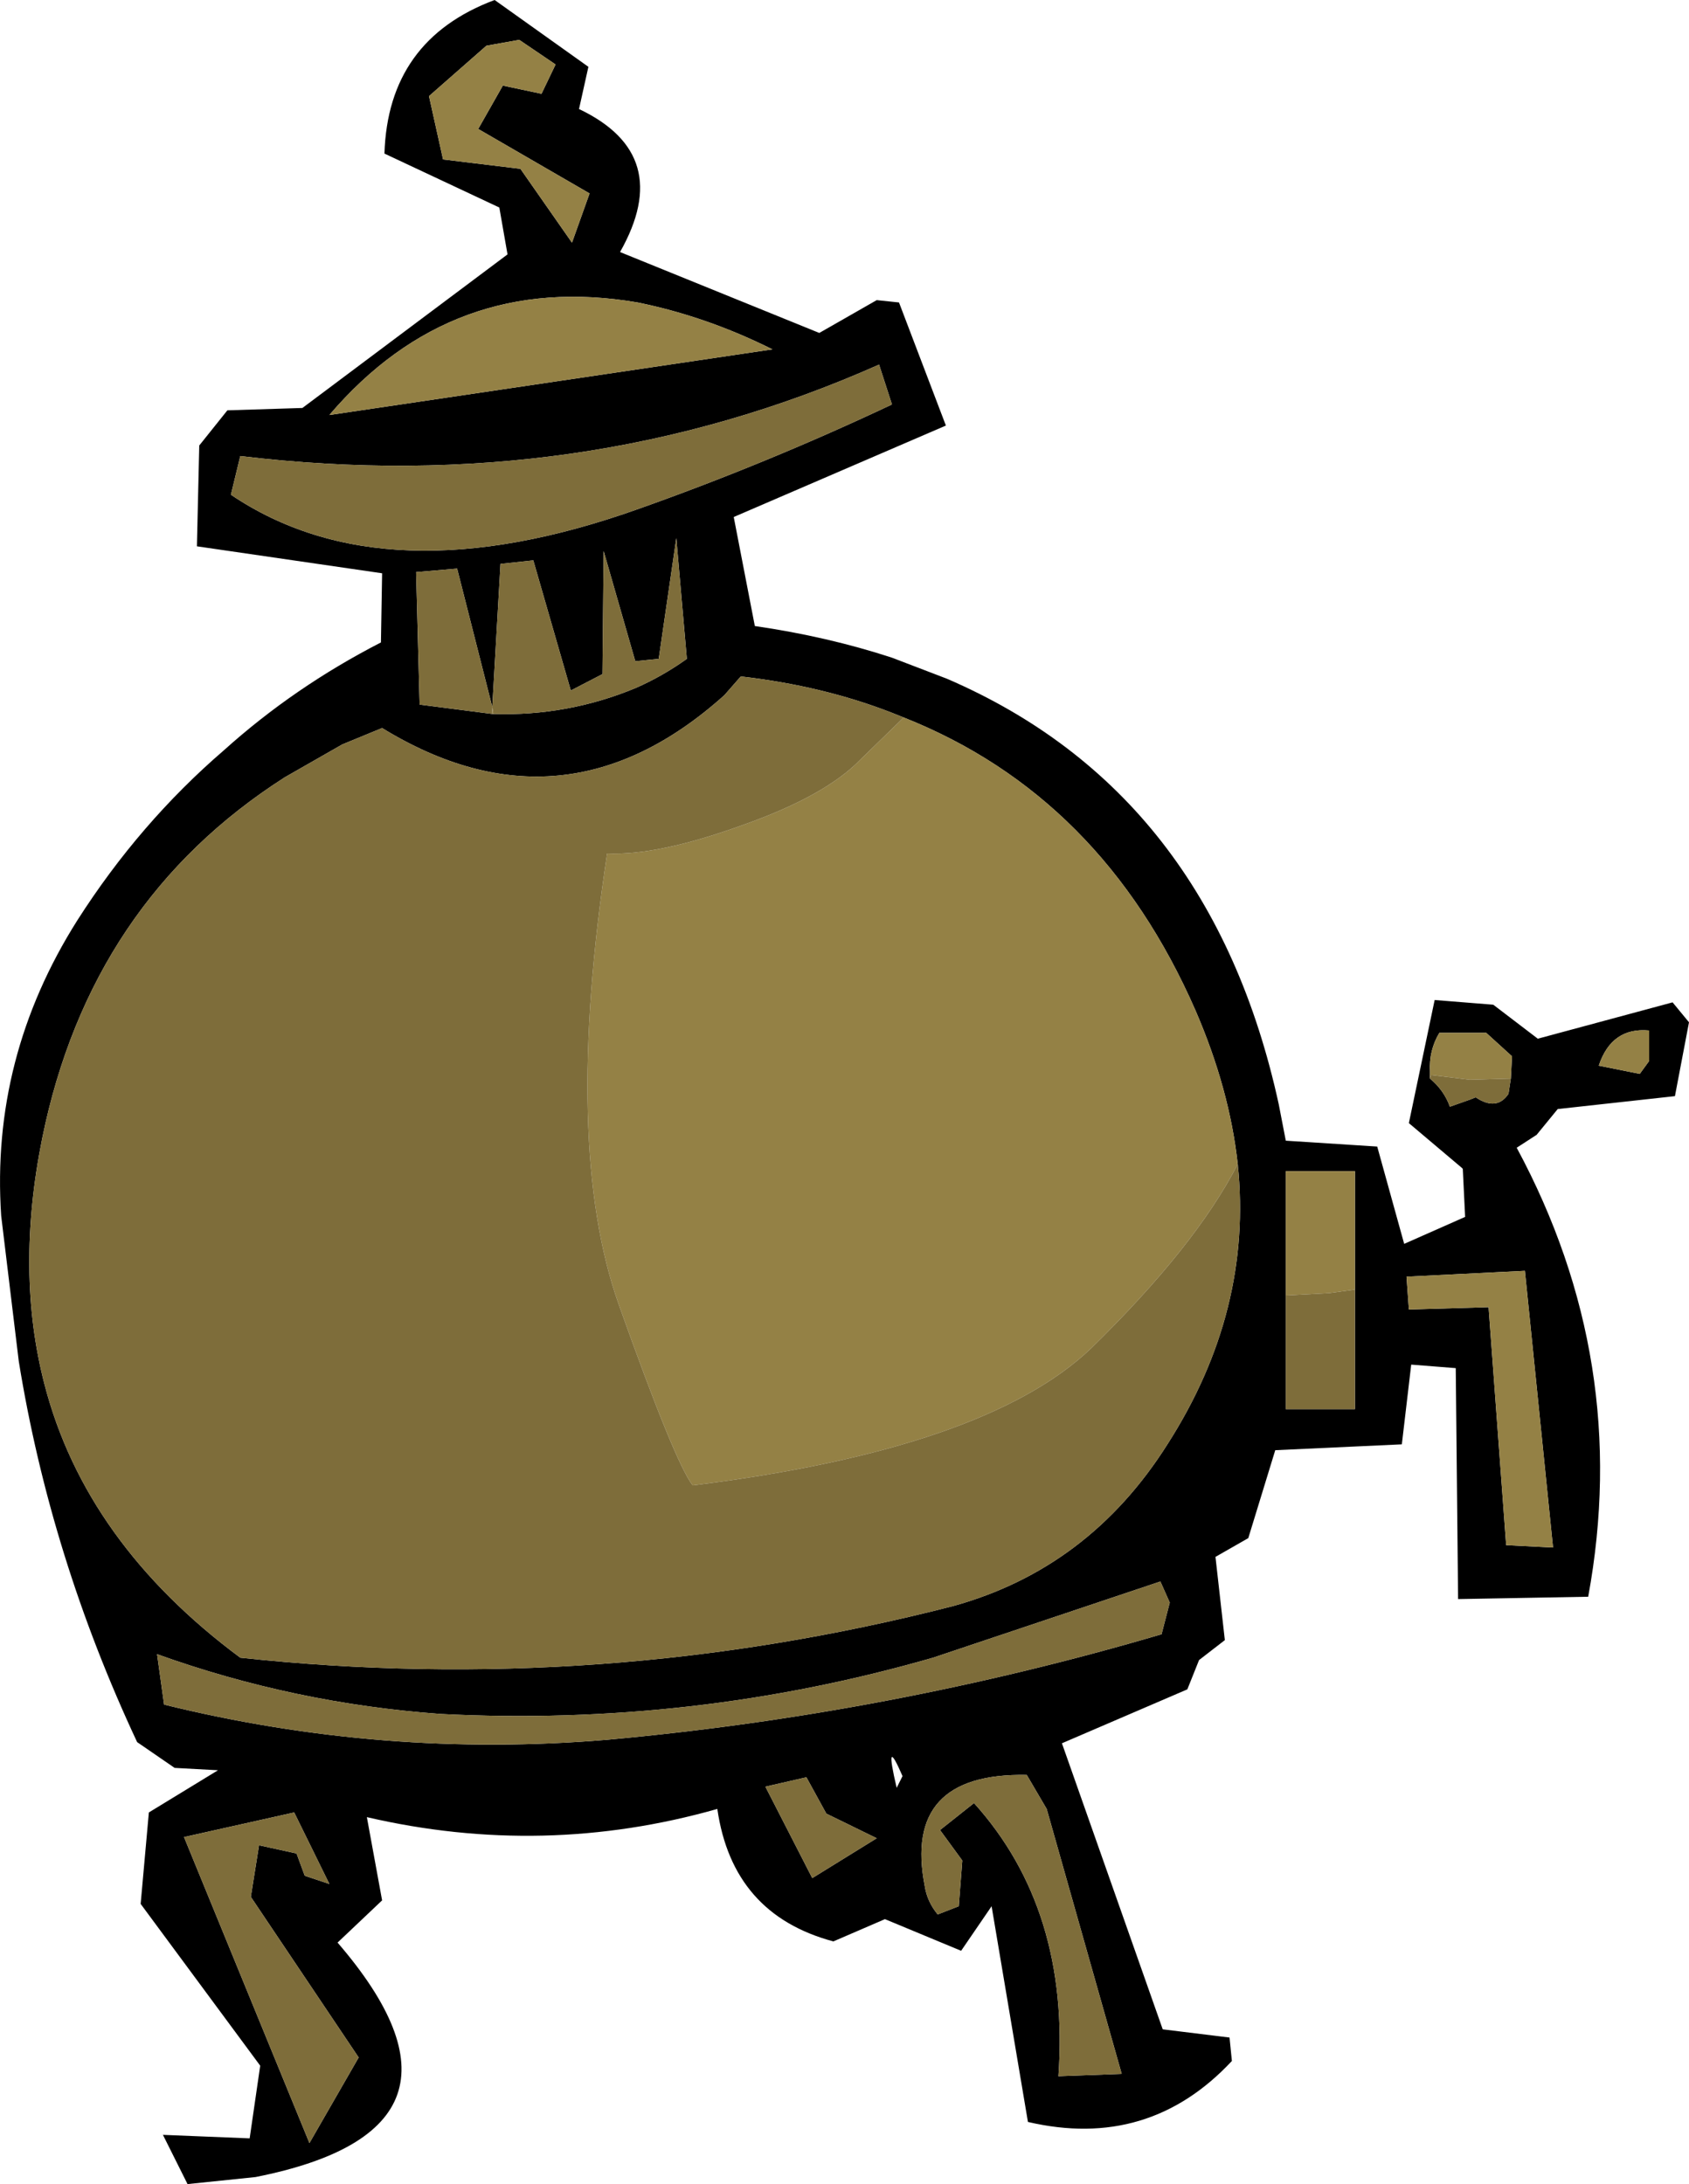
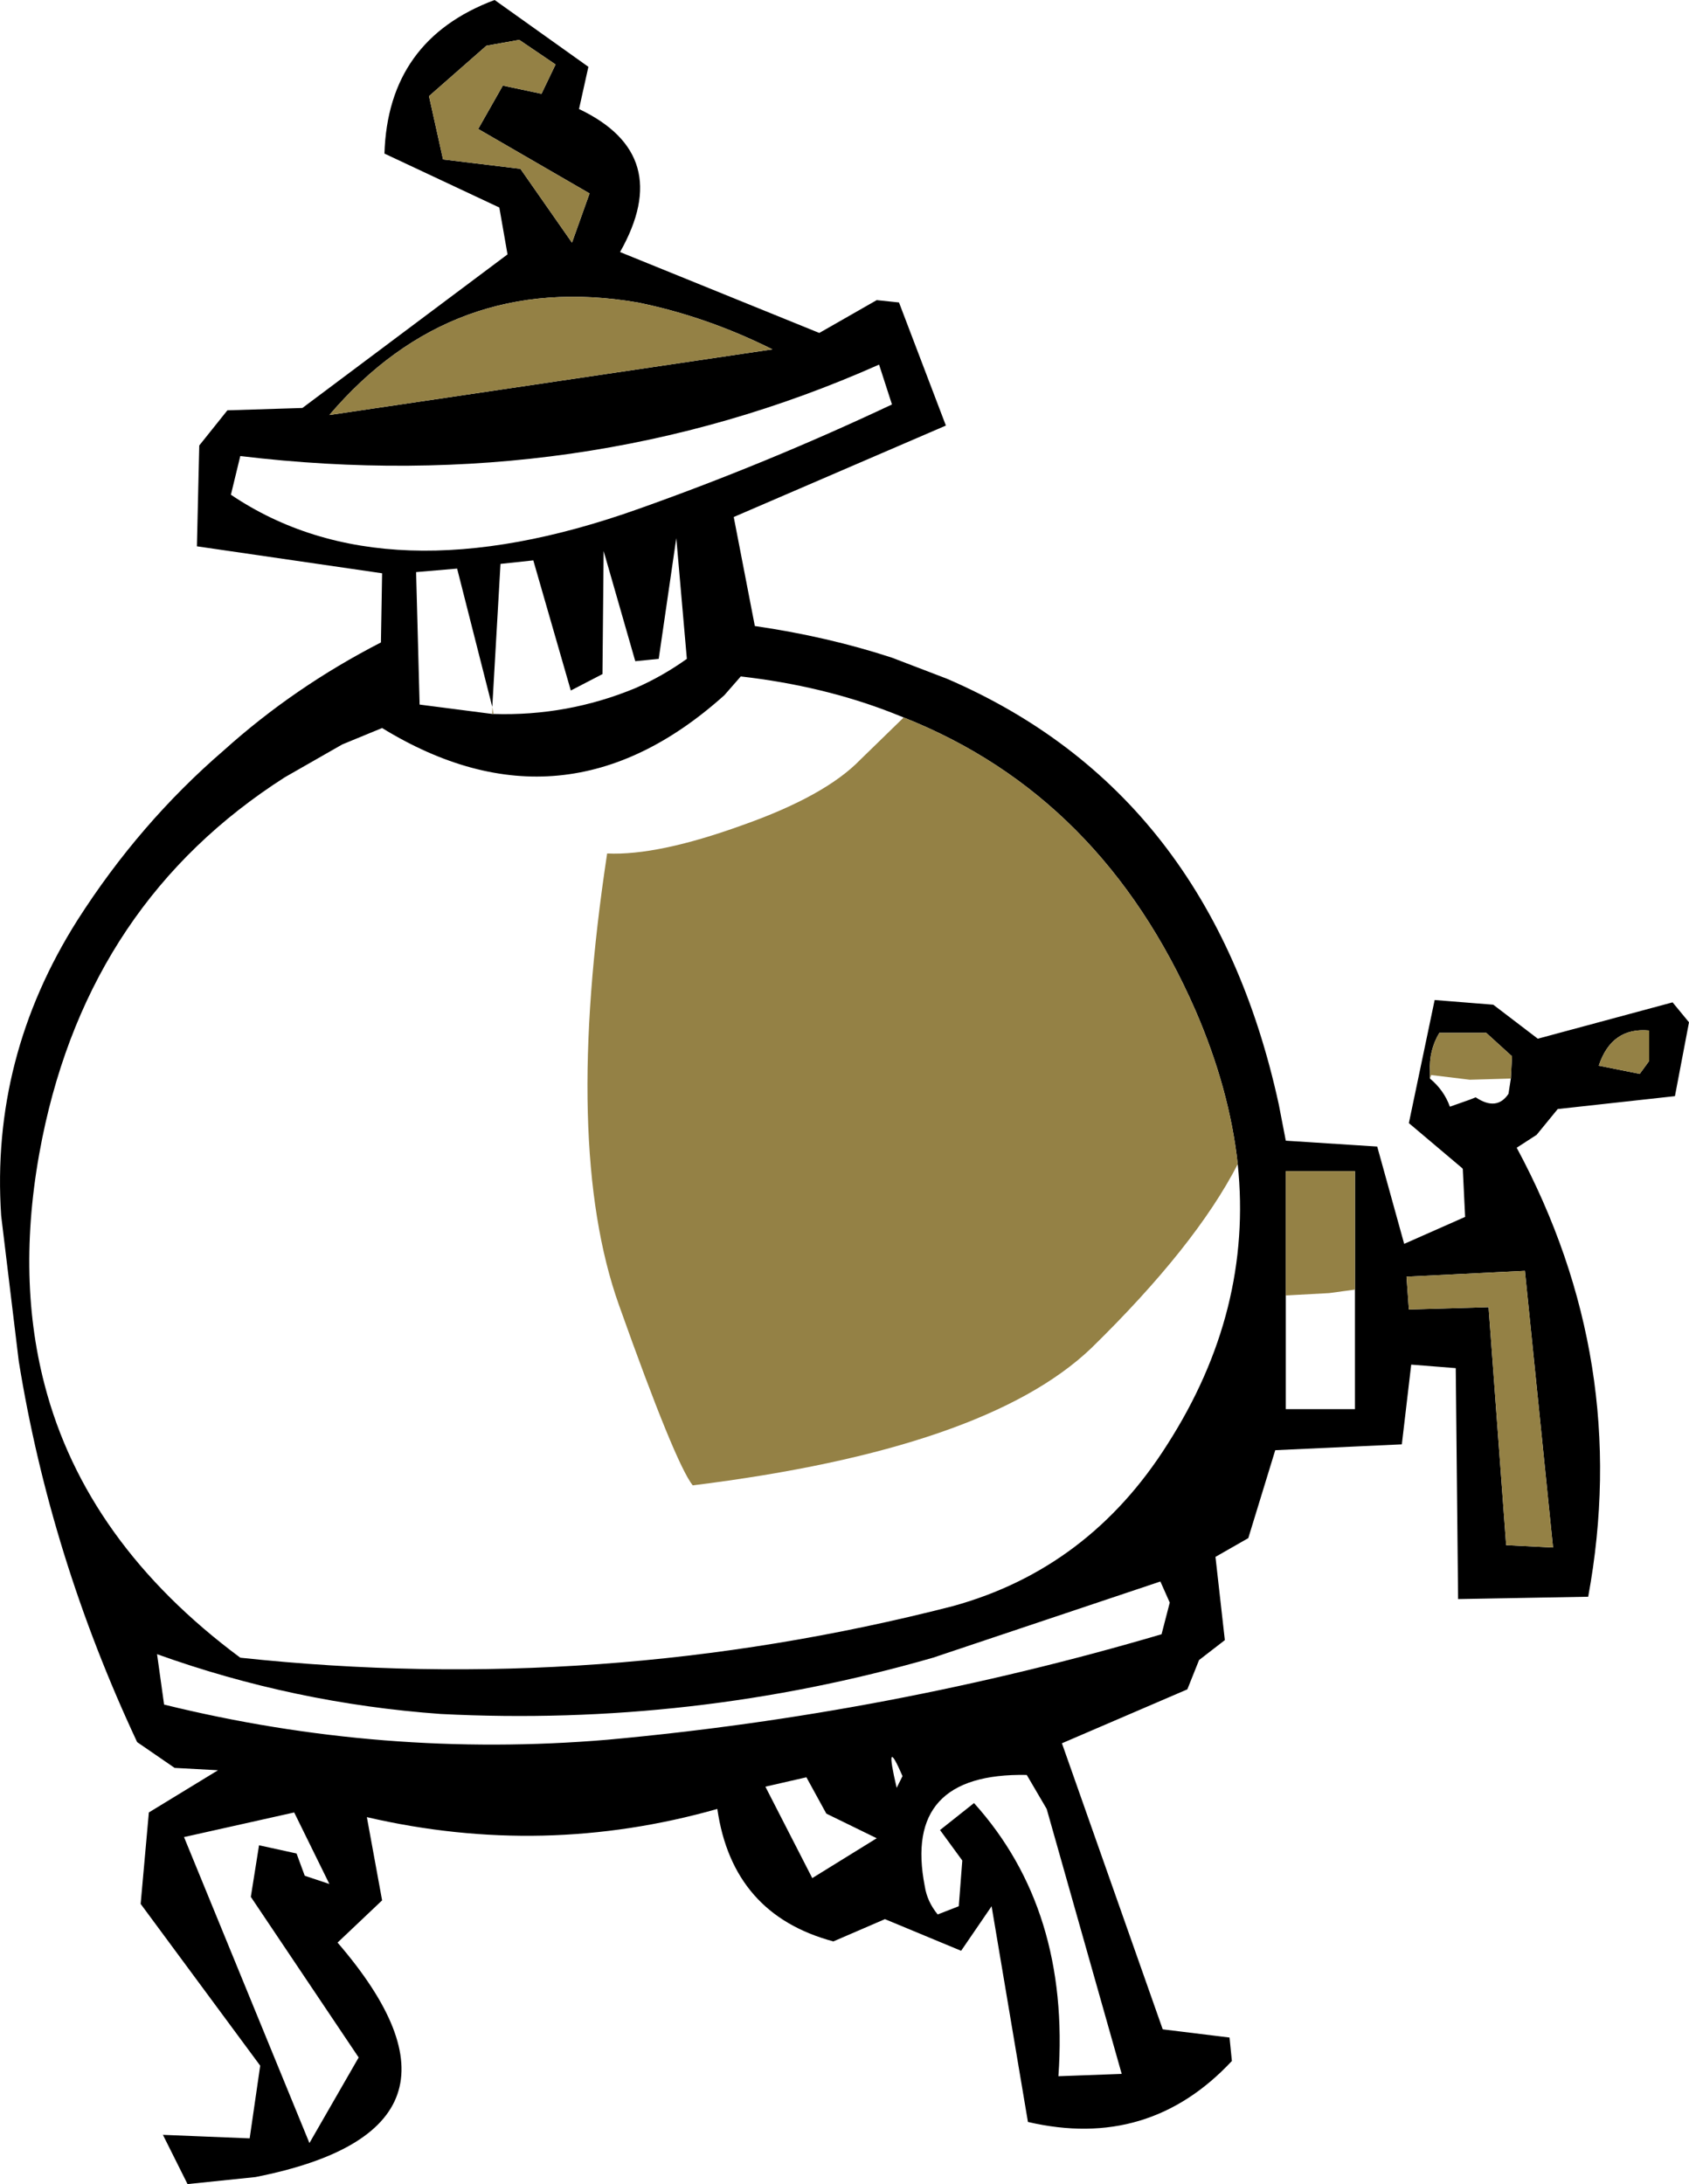
<svg xmlns="http://www.w3.org/2000/svg" height="93.15px" width="72.05px">
  <g transform="matrix(1.0, 0.0, 0.0, 1.0, 36.0, 46.55)">
    <path d="M1.5 -31.0 Q-11.2 -25.35 -25.75 -27.1 L-26.15 -25.45 Q-19.55 -21.0 -8.75 -24.85 -3.25 -26.8 2.05 -29.3 L1.5 -31.0 M2.35 -33.65 L4.35 -28.4 -4.7 -24.5 -3.8 -19.85 Q-0.7 -19.4 2.05 -18.5 L4.4 -17.6 Q15.65 -12.75 18.55 0.55 L18.85 2.1 22.75 2.35 23.9 6.5 26.5 5.35 26.4 3.3 26.35 3.25 24.1 1.35 25.2 -3.9 27.7 -3.7 29.6 -2.25 35.35 -3.8 36.05 -2.95 35.45 0.2 30.45 0.75 29.55 1.85 28.7 2.4 Q33.6 11.5 31.75 21.55 L26.2 21.65 26.1 11.8 24.2 11.65 23.8 15.05 18.4 15.3 17.25 19.05 15.85 19.85 16.25 23.4 15.15 24.25 14.65 25.5 9.3 27.8 13.6 40.0 16.45 40.35 16.55 41.35 Q13.0 45.15 7.85 43.95 L6.3 34.75 5.0 36.65 1.75 35.3 -0.45 36.25 Q-4.75 35.1 -5.4 30.6 -12.8 32.7 -20.35 30.95 L-19.7 34.5 -21.6 36.3 Q-14.75 44.25 -25.1 46.3 L-28.0 46.6 -29.05 44.5 -25.35 44.65 -24.9 41.55 -30.0 34.65 -29.65 30.75 -26.7 28.95 -28.55 28.85 -30.15 27.75 Q-33.85 19.85 -35.2 11.5 L-35.95 5.3 Q-36.4 -1.45 -32.7 -7.3 -30.05 -11.45 -26.45 -14.55 -23.45 -17.25 -19.75 -19.15 L-19.7 -22.1 -27.6 -23.25 -27.5 -27.55 -26.3 -29.05 -23.1 -29.15 -14.35 -35.7 -14.7 -37.7 -19.6 -40.0 Q-19.45 -44.85 -14.9 -46.55 L-10.9 -43.7 -11.3 -41.9 Q-7.2 -39.95 -9.55 -35.8 L-1.05 -32.35 1.4 -33.75 2.35 -33.65 M16.8 3.1 Q16.45 -0.1 15.0 -3.45 11.0 -12.6 2.55 -15.95 L2.05 -16.15 Q-0.9 -17.3 -4.4 -17.7 L-5.1 -16.9 Q-11.95 -10.75 -19.7 -15.5 L-21.4 -14.8 -23.85 -13.4 Q-32.15 -8.1 -34.2 2.0 -35.35 7.7 -34.1 12.5 -32.35 19.25 -25.75 24.15 -10.35 25.8 4.65 21.95 10.45 20.35 13.8 15.05 17.45 9.35 16.8 3.1 M28.45 -0.55 L28.5 -1.5 27.4 -2.5 26.55 -2.5 25.4 -2.5 Q24.95 -1.75 25.0 -0.85 L25.0 -0.7 25.0 -0.55 Q25.6 -0.05 25.85 0.65 L26.7 0.35 26.95 0.25 Q27.85 0.85 28.35 0.1 L28.45 -0.55 M32.2 -1.1 L33.95 -0.75 34.35 -1.3 34.35 -2.6 Q32.75 -2.75 32.2 -1.1 M-13.85 -44.85 L-15.25 -44.6 -17.7 -42.45 -17.1 -39.75 -13.8 -39.35 -11.6 -36.2 -10.85 -38.3 -15.6 -41.05 -14.55 -42.9 -12.9 -42.55 -12.3 -43.8 -13.85 -44.85 M-8.8 -33.65 Q-16.7 -35.0 -21.95 -28.85 L-3.05 -31.65 Q-5.85 -33.05 -8.8 -33.65 M-14.95 -16.1 Q-11.8 -16.0 -8.9 -17.2 -7.75 -17.7 -6.7 -18.45 L-7.15 -23.6 -7.9 -18.45 -8.9 -18.35 -10.25 -23.05 -10.3 -17.8 -11.65 -17.1 -13.25 -22.65 -14.65 -22.5 -15.0 -16.4 -16.5 -22.3 -18.25 -22.15 -18.1 -16.5 -15.0 -16.1 -14.95 -16.1 M-23.35 32.5 L-23.0 33.45 -21.95 33.8 -23.45 30.75 -28.15 31.8 -22.8 44.85 -20.7 41.2 -25.3 34.35 -24.95 32.15 -23.35 32.5 M-3.35 29.65 L-1.35 33.55 1.4 31.85 -0.75 30.8 -1.6 29.25 -3.35 29.65 M-10.1 27.65 Q2.0 26.55 13.55 23.15 L13.9 21.8 13.5 20.9 3.8 24.15 Q-6.45 27.1 -17.2 26.55 -23.45 26.1 -29.3 24.0 L-29.0 26.15 Q-19.65 28.45 -10.1 27.65 M24.1 9.3 L27.5 9.2 28.25 19.35 30.25 19.45 29.05 7.65 24.0 7.9 24.1 9.3 M21.8 8.45 L21.8 3.4 18.85 3.4 18.85 8.7 18.85 13.55 21.8 13.55 21.8 8.45 M7.8 29.15 Q2.5 29.05 3.45 33.9 3.55 34.55 4.0 35.1 L4.9 34.75 5.05 32.8 4.1 31.5 5.55 30.35 Q9.65 34.9 9.15 42.0 L11.85 41.9 8.65 30.6 7.8 29.15 M2.5 29.2 Q1.7 27.35 2.25 29.7 L2.5 29.2" fill="#000000" fill-rule="evenodd" stroke="none" />
    <path d="M16.8 3.1 Q15.0 6.6 10.55 10.95 6.05 15.25 -6.45 16.8 -7.2 15.85 -9.6 9.1 -12.0 2.35 -10.1 -10.15 -7.95 -10.05 -4.35 -11.35 -0.8 -12.6 0.7 -14.15 L2.55 -15.95 Q11.0 -12.6 15.0 -3.45 16.45 -0.1 16.8 3.1 M25.0 -0.55 L25.0 -0.7 25.0 -0.85 Q24.95 -1.75 25.4 -2.5 L26.55 -2.5 27.4 -2.5 28.5 -1.5 28.45 -0.55 26.7 -0.5 25.05 -0.7 25.0 -0.55 M-8.8 -33.65 Q-5.85 -33.05 -3.05 -31.65 L-21.95 -28.85 Q-16.7 -35.0 -8.8 -33.65 M-13.85 -44.85 L-12.3 -43.8 -12.9 -42.55 -14.55 -42.9 -15.6 -41.05 -10.85 -38.3 -11.6 -36.2 -13.8 -39.35 -17.1 -39.75 -17.7 -42.45 -15.25 -44.6 -13.85 -44.85 M32.2 -1.1 Q32.75 -2.75 34.35 -2.6 L34.35 -1.3 33.95 -0.75 32.2 -1.1 M-15.0 -16.4 L-14.95 -16.1 -15.0 -16.1 -15.0 -16.4 M24.1 9.3 L24.0 7.9 29.05 7.65 30.25 19.45 28.25 19.35 27.5 9.2 24.1 9.3 M21.8 8.45 L20.7 8.6 18.85 8.7 18.85 3.4 21.8 3.4 21.8 8.45" fill="#948145" fill-rule="evenodd" stroke="none" />
-     <path d="M1.5 -31.0 L2.05 -29.3 Q-3.25 -26.8 -8.75 -24.85 -19.55 -21.0 -26.15 -25.45 L-25.75 -27.1 Q-11.2 -25.35 1.5 -31.0 M2.55 -15.95 L0.7 -14.15 Q-0.8 -12.6 -4.35 -11.35 -7.95 -10.05 -10.1 -10.15 -12.0 2.35 -9.6 9.1 -7.2 15.85 -6.45 16.8 6.05 15.25 10.55 10.95 15.0 6.6 16.8 3.1 17.45 9.35 13.8 15.05 10.45 20.35 4.65 21.95 -10.35 25.8 -25.75 24.15 -32.35 19.25 -34.1 12.5 -35.35 7.7 -34.2 2.0 -32.15 -8.1 -23.85 -13.4 L-21.4 -14.8 -19.7 -15.5 Q-11.95 -10.75 -5.1 -16.9 L-4.4 -17.7 Q-0.9 -17.3 2.05 -16.15 L2.55 -15.95 M25.0 -0.55 L25.05 -0.7 26.7 -0.5 28.45 -0.55 28.35 0.1 Q27.85 0.85 26.95 0.25 L26.7 0.35 25.85 0.65 Q25.6 -0.05 25.0 -0.55 M-15.0 -16.4 L-14.65 -22.5 -13.25 -22.65 -11.65 -17.1 -10.3 -17.8 -10.25 -23.05 -8.9 -18.35 -7.9 -18.45 -7.15 -23.6 -6.7 -18.45 Q-7.75 -17.7 -8.9 -17.2 -11.8 -16.0 -14.95 -16.1 L-15.0 -16.4 -15.0 -16.1 -18.1 -16.5 -18.25 -22.15 -16.5 -22.3 -15.0 -16.4 M-10.1 27.65 Q-19.65 28.45 -29.0 26.15 L-29.3 24.0 Q-23.45 26.1 -17.2 26.55 -6.45 27.1 3.8 24.15 L13.5 20.9 13.9 21.8 13.55 23.15 Q2.0 26.55 -10.1 27.65 M-3.35 29.65 L-1.6 29.25 -0.75 30.8 1.4 31.85 -1.35 33.55 -3.35 29.65 M-23.35 32.5 L-24.95 32.15 -25.3 34.35 -20.7 41.2 -22.8 44.85 -28.15 31.8 -23.45 30.75 -21.95 33.8 -23.0 33.45 -23.35 32.5 M18.85 8.7 L20.7 8.6 21.8 8.45 21.8 13.55 18.85 13.55 18.85 8.7 M7.8 29.15 L8.65 30.6 11.85 41.9 9.15 42.0 Q9.65 34.9 5.55 30.35 L4.1 31.5 5.05 32.8 4.9 34.75 4.0 35.1 Q3.55 34.55 3.45 33.9 2.5 29.05 7.8 29.15" fill="#7e6d3a" fill-rule="evenodd" stroke="none" />
  </g>
</svg>